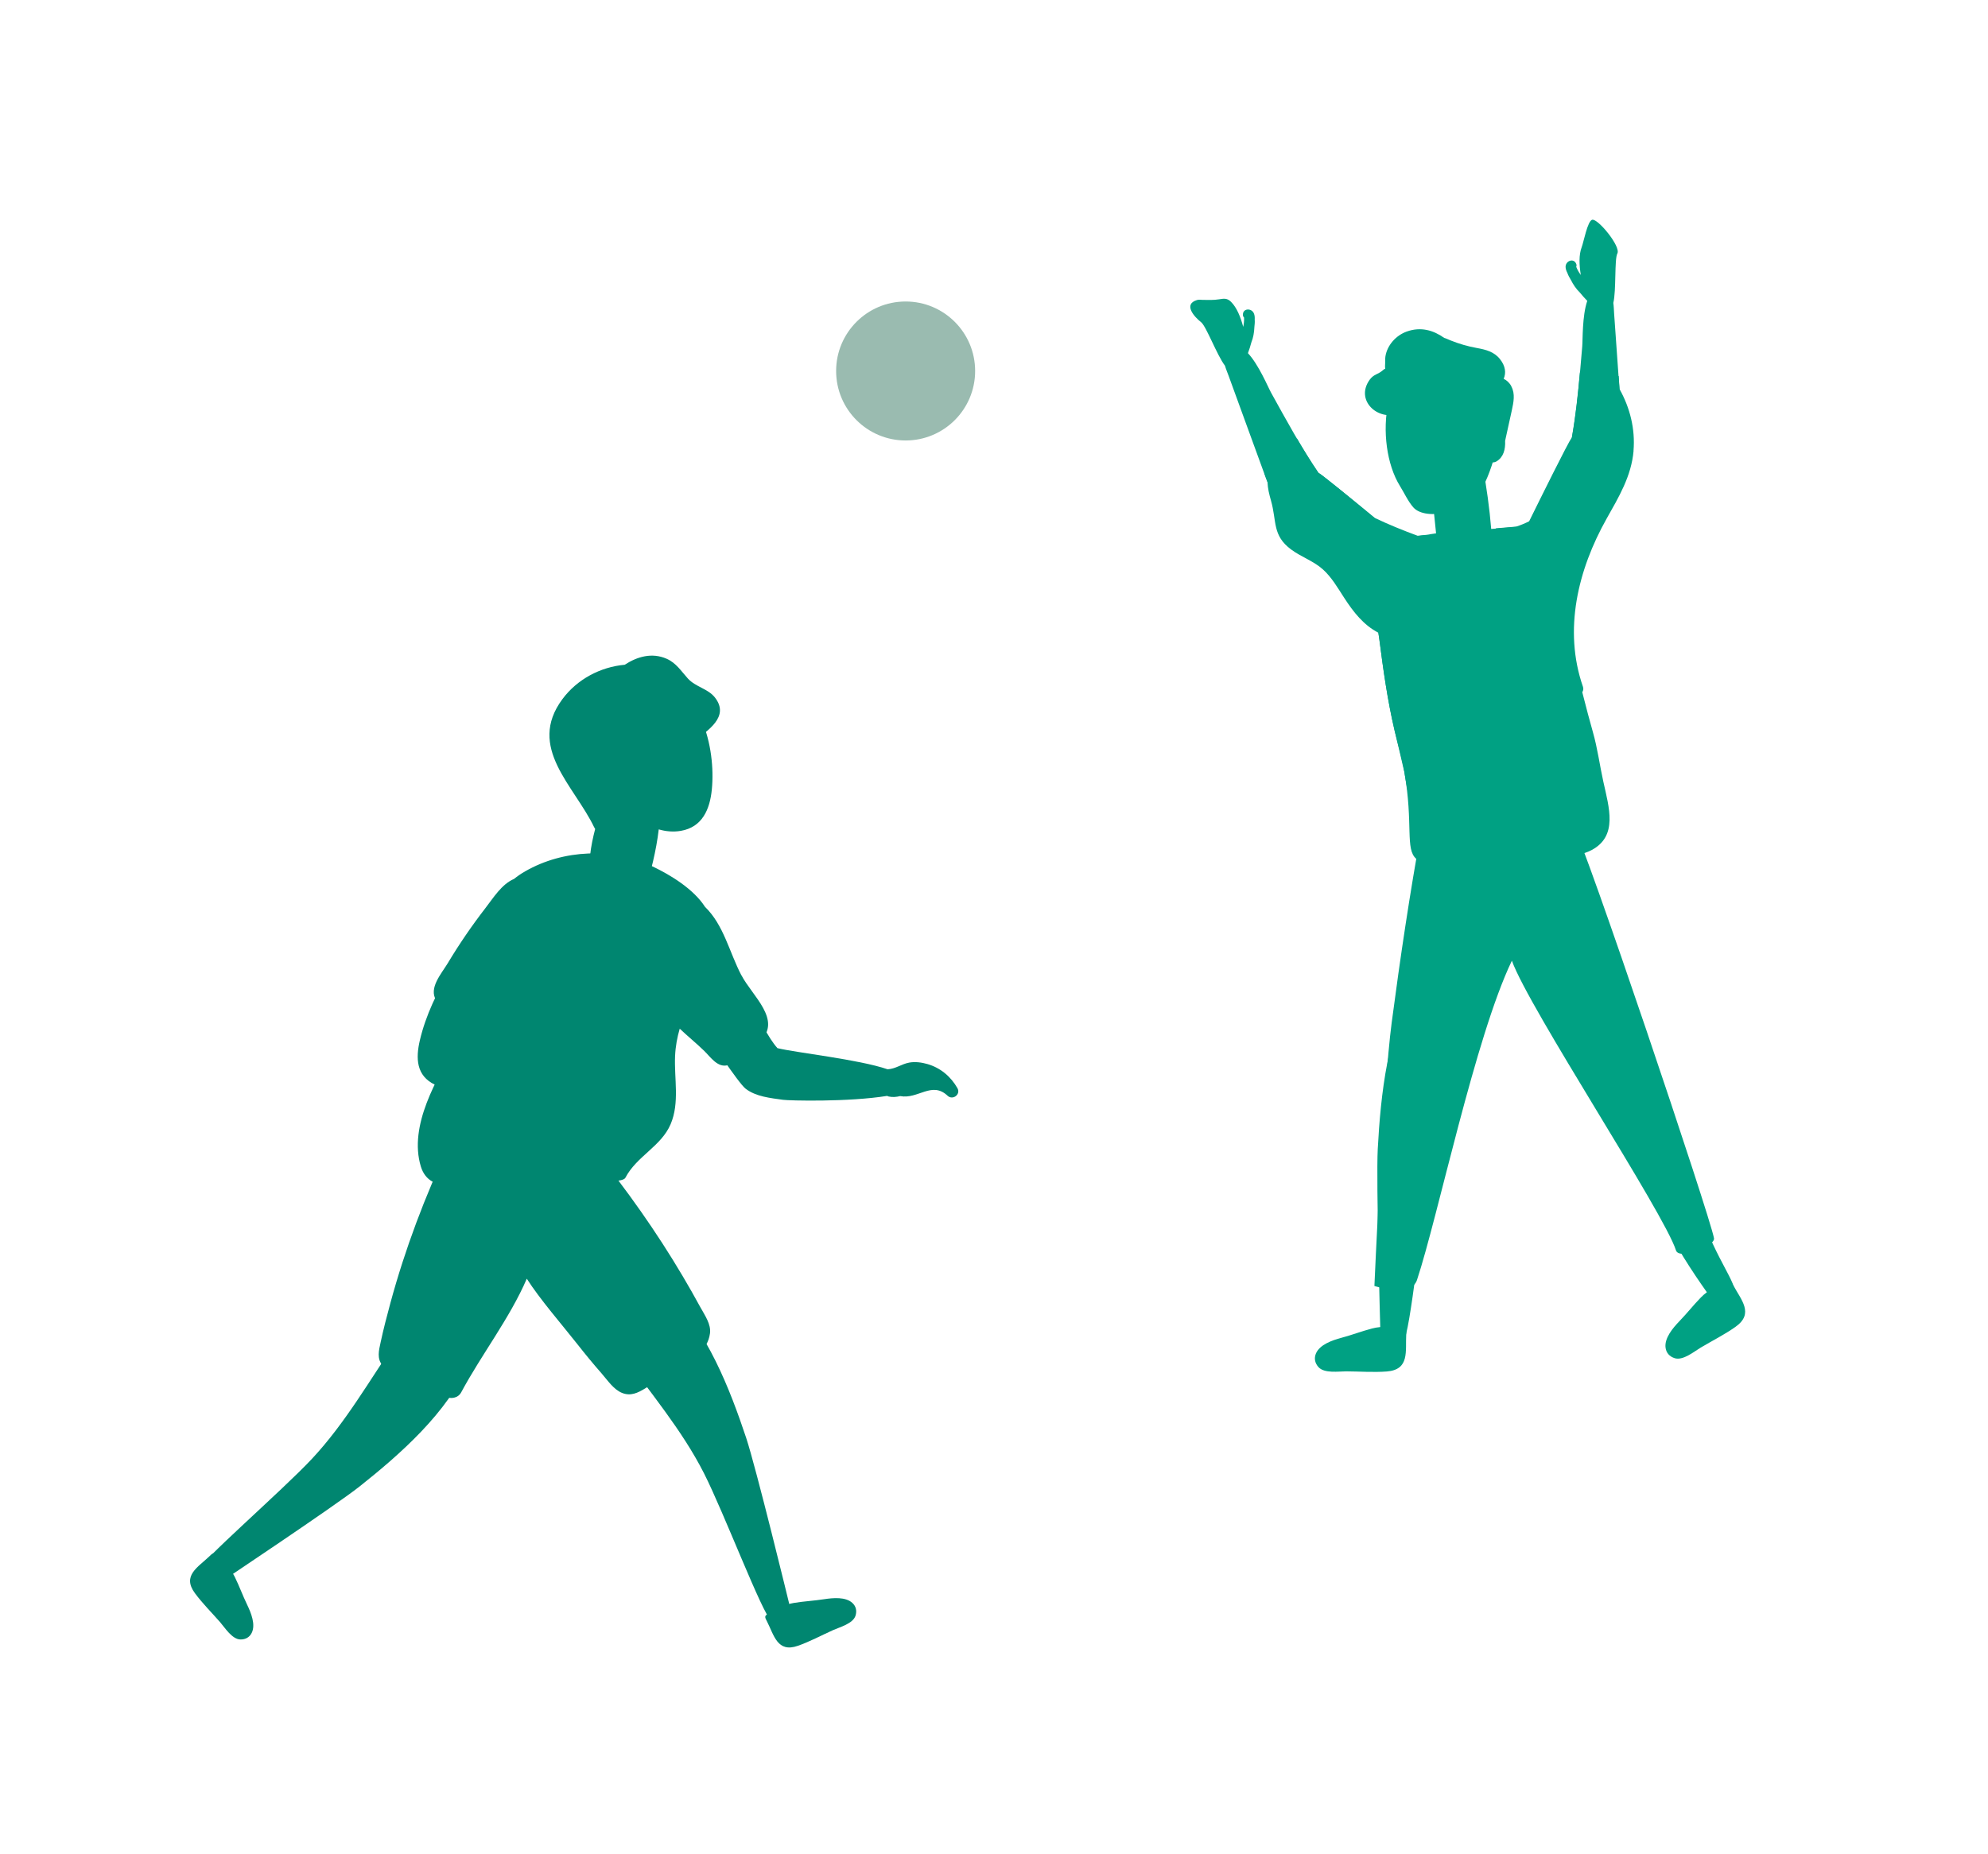
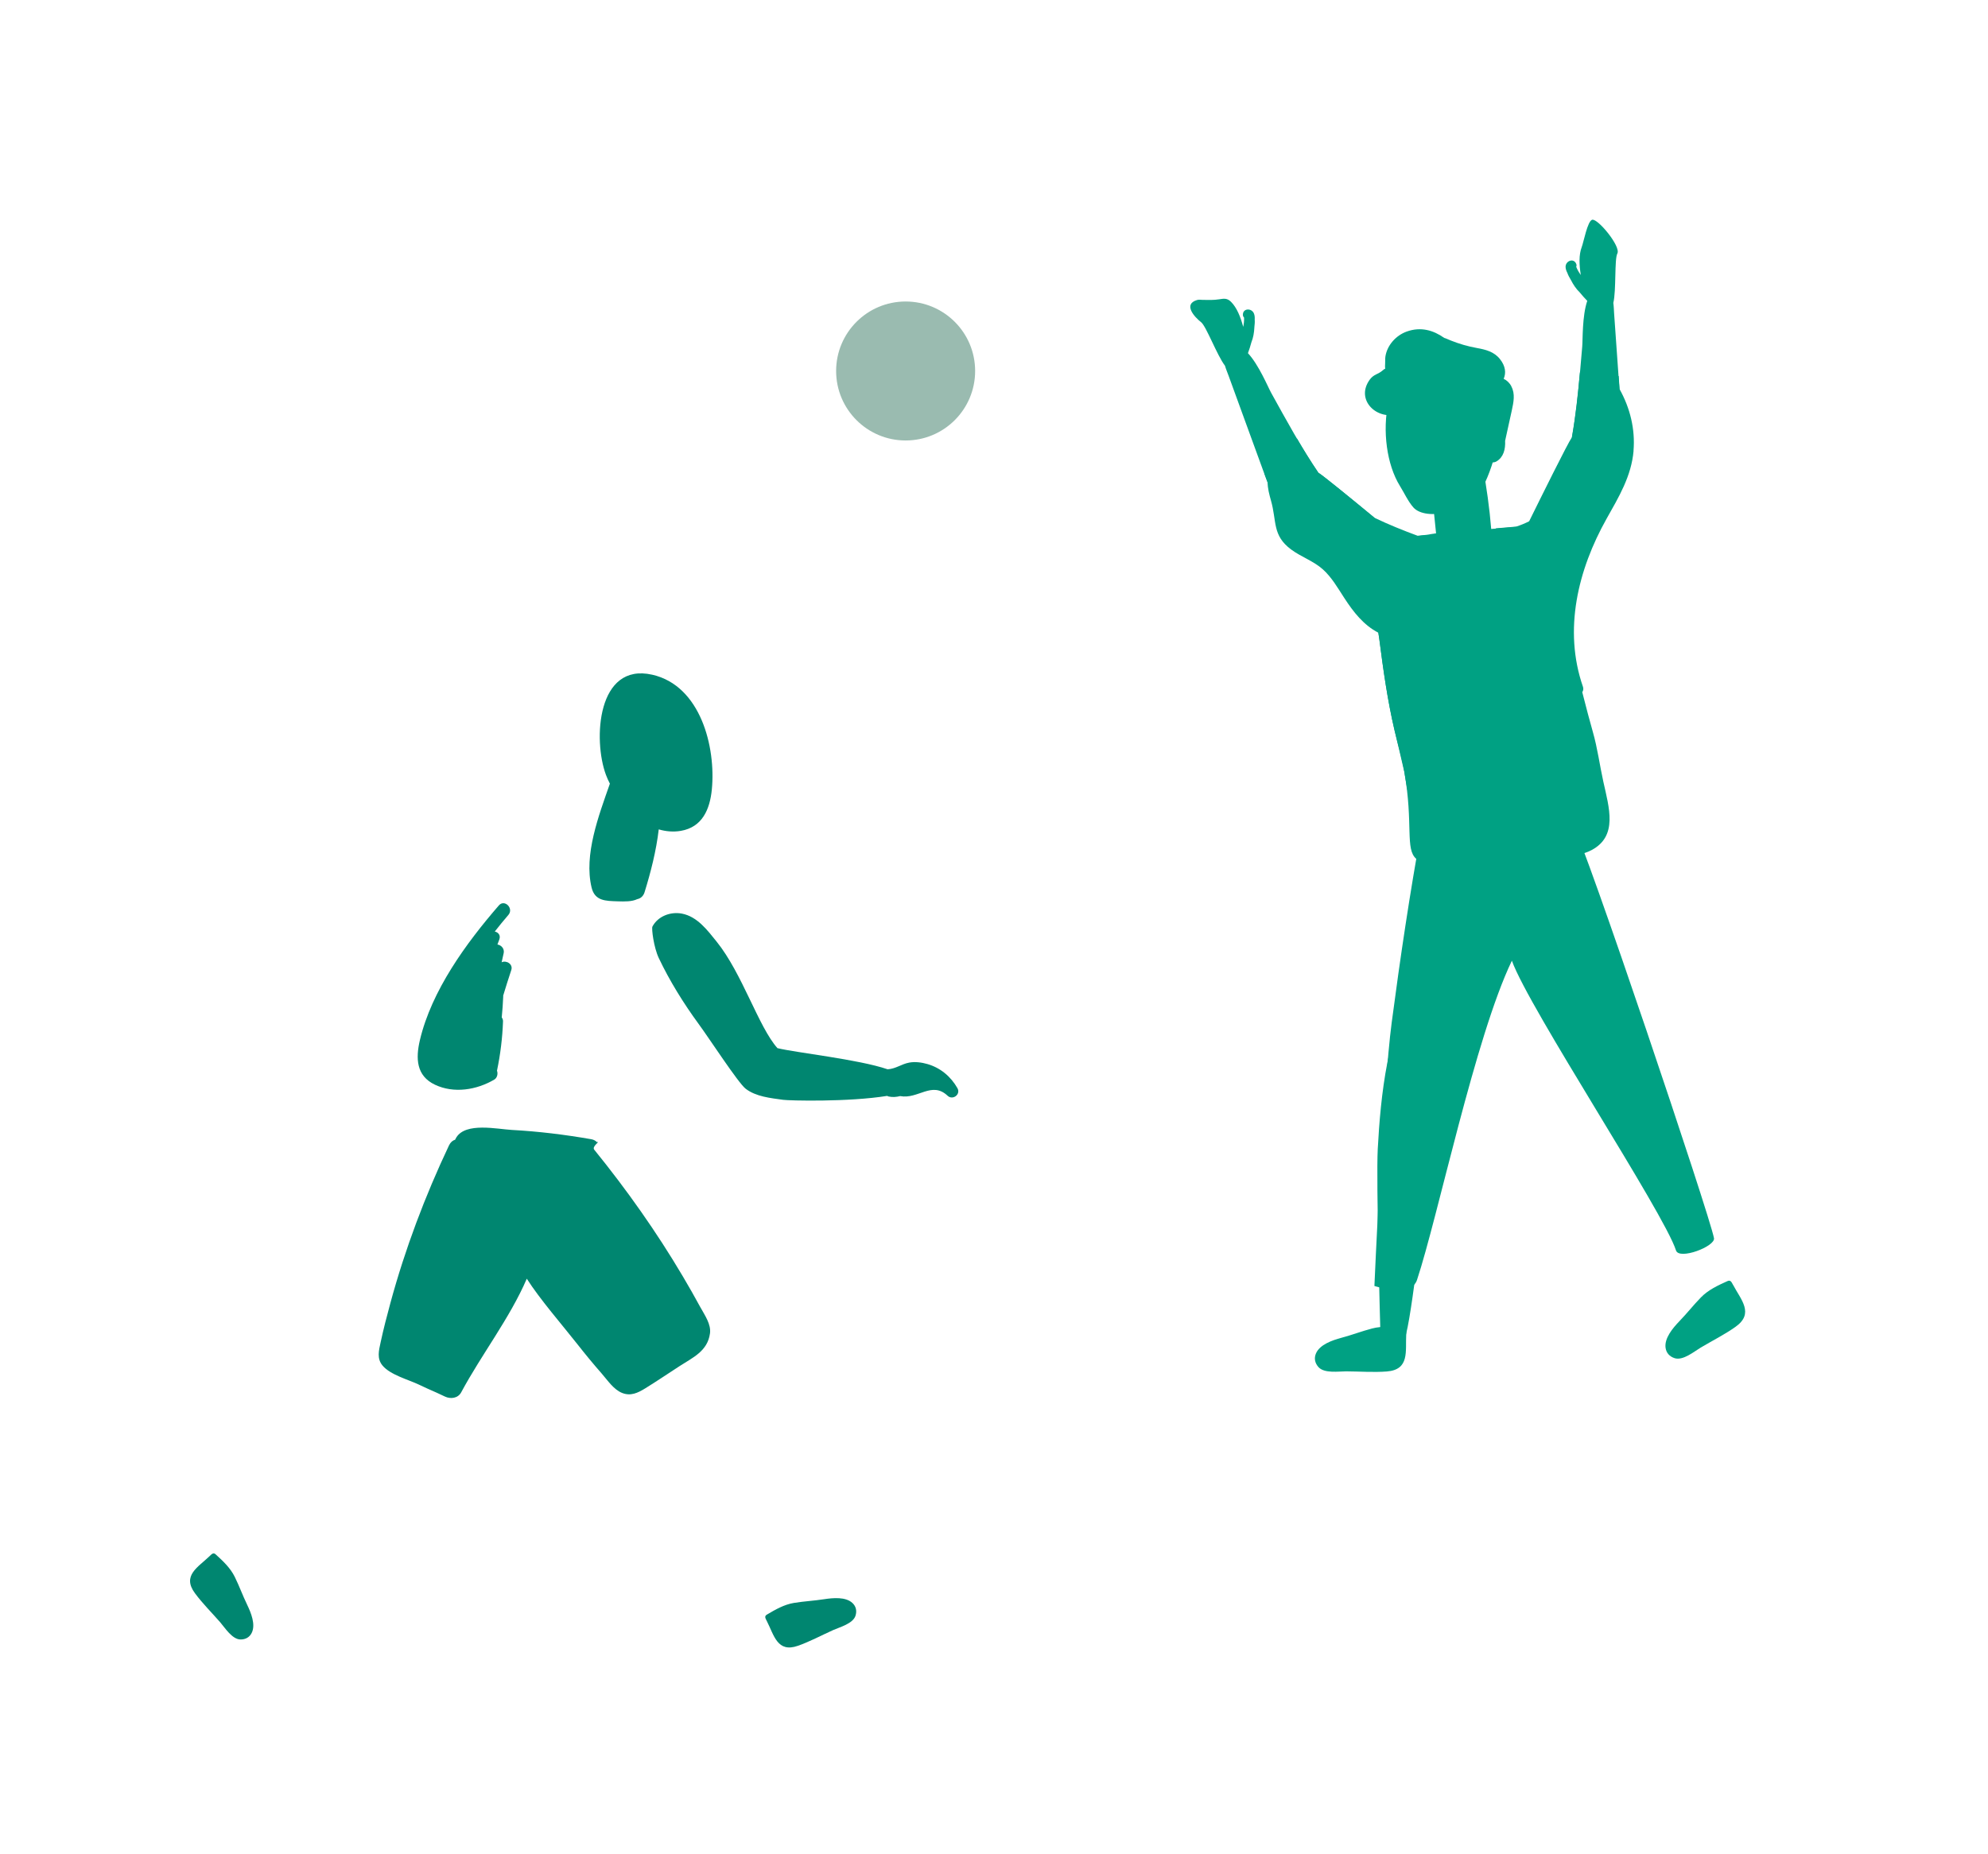
<svg xmlns="http://www.w3.org/2000/svg" id="_1" viewBox="0 0 591.2 551.43">
  <defs>
    <style>.cls-1{fill:#008670;}.cls-2{fill:#9abbb0;}.cls-3{fill:#00a183;}</style>
  </defs>
-   <path class="cls-1" d="M235.11,478.73c-.06-.15-.12-.3-.18-.45-.02-.25-.06-.5-.12-.77-.11-.49-10-41.06-12.9-49.79-4.76-14.29-11.71-32.31-23.23-42.87-1.75-1.61-3.9-1.11-5.07.28-3.31-.67-6.78.55-8.44,3.78-.96.92-1.46,2.36-.95,3.81,0,1.85.61,3.6,1.54,5.26-1.43.87-2.2,2.57-.92,4.36,8.4,11.77,17.94,22.94,24.51,35.88,6,11.83,17.47,42.09,19.94,43.7,2.41,2.25,7.26.44,5.83-3.21Z" />
-   <path class="cls-1" d="M63.54,472c.12-.11.24-.21.36-.32.22-.11.45-.23.68-.38.42-.28,35.15-23.44,42.36-29.16,11.8-9.36,26.34-22.07,32.33-36.5.91-2.2-.29-4.05-2-4.67-.5-3.34-2.84-6.19-6.44-6.64-1.2-.59-2.72-.56-3.91.41-1.74.63-3.18,1.8-4.41,3.24-1.31-1.04-3.17-1.19-4.42.63-8.18,11.92-15.41,24.71-25.32,35.31-9.06,9.69-33.56,30.82-34.24,33.7-1.29,3.03,2.08,6.97,5.01,4.38Z" />
  <path class="cls-1" d="M208.39,389.04c-1.72-3.17-3.5-6.31-5.34-9.41-7.81-13.21-16.67-25.74-26.33-37.65-.82-1.01,2.03-2.6.8-2.25-.41-.43-.96-.74-1.69-.87-7.81-1.36-15.67-2.33-23.59-2.76-4.38-.24-13.73-2.35-16.55,2.25-.14.23-.24.44-.35.66-.72.22-1.37.75-1.81,1.68-7.14,15.1-13.05,30.75-17.43,46.88-1.05,3.88-2.07,7.78-2.91,11.7-.52,2.42-1.17,4.81.55,6.89,2.32,2.81,7.7,4.2,10.85,5.7,4.2,2,3.54,1.55,7.74,3.55,1.67.79,3.86.53,4.82-1.26,6.06-11.29,14.43-22.02,19.51-33.8,3.88,6.11,10.59,13.81,15.07,19.51,2.33,2.97,4.74,5.89,7.23,8.73,1.74,1.99,3.52,4.73,6.05,5.74,2.54,1.01,4.65,0,6.85-1.35,3.47-2.14,6.85-4.44,10.28-6.66,3.87-2.51,8.29-4.41,9-9.72.36-2.68-1.53-5.34-2.74-7.56Z" />
  <path class="cls-1" d="M193.95,200.69c-16.38-3.7-17.63,19.39-13.75,29.79.33.89.73,1.77,1.17,2.62-3.34,9.57-7.78,21.15-5.44,30.9.97,4.04,4.23,3.98,7.76,4.1,2.06.07,4.24.11,5.82-.65.94-.19,1.79-.83,2.17-2.05,1.84-5.94,3.48-12.34,4.22-18.7,2.12.62,4.34.82,6.56.44,6.41-1.09,8.65-6.43,9.23-12.31,1.23-12.64-3.34-30.88-17.73-34.14Z" />
  <path class="cls-1" d="M284.73,323.68c-1.98-3.47-5.05-6.06-8.93-7.18-1.69-.49-3.68-.76-5.42-.43-2.32.43-4,1.86-6.42,1.99-8.58-2.95-27.37-4.96-32.76-6.29-5.64-6.33-10.44-22.2-18.1-31.7-2.74-3.4-5.75-7.45-10.33-8.32-3.4-.64-7.13.79-8.75,3.86-.31.59.4,6.2,1.88,9.34,3.22,6.8,7.4,13.53,11.84,19.59,3.18,4.33,11.8,17.59,13.99,19.29,3.06,2.38,7.45,2.79,11.15,3.31,1.77.25,19.39.7,30.96-1.17.15.09.31.16.46.19,1.11.24,2.26.16,3.39-.13,5.33,1.03,9.4-4.54,14.11-.1,1.52,1.43,3.99-.39,2.92-2.26Z" />
  <path class="cls-3" d="M420.01,171.42c.02-.3-3.44-10.91-3.44-10.91,0,0-22.21-18.52-24.52-19.89-5.16-7.61-9.55-15.7-14.01-23.75-.97-1.74-3.68-8.34-6.92-11.82.4-1.07.74-2.16,1.03-3.25.55-1.33.81-2.9.88-4.42,0-.02,0-.04,0-.06.09-.75.16-1.54.1-2.27.04-.66-.01-1.28-.24-1.82-.7-1.69-3.37-1.56-3.27.48.02.33.16.58.35.75.03.98-.07,1.89-.26,2.77-.77-2.94-1.91-5.74-3.61-7.44-1.14-1.14-2.08-1-3.49-.77-1.7.28-3.34.2-4.99.18-.64,0-1.01-.15-1.67.05-4.24,1.28-.63,5.14,1.23,6.58,1.53,1.19,4.75,9.89,7.1,12.94.31,1.06.75,2.08,1.06,2.93,1.75,4.8,3.5,9.61,5.25,14.41,1.89,5.19,3.78,10.38,5.68,15.57,1.56,4.27,3.08,8.36,6.08,11.84.24.28.51.45.8.55,2.01,2.33,4.52,4.38,6.46,6.05,8.73,7.51,17.45,15.04,26.18,22.54,1.32,1.13,2.78-.11,2.86-1.5.66.06,1.33-.07,1.99-.48,3.19-2.02,1.87-5.74-.64-9.24ZM416.84,175.9c.14-.05.28-.1.41-.18.3.1.61.12.91.06.1.37.15.74.16,1.09-.46-.21-.96-.54-1.47-.98Z" />
  <path class="cls-3" d="M457.66,178.74c.77.11,1.43-.05,2.01-.37.64,1.23,2.48,1.77,3.22.2,4.92-10.41,9.81-20.84,14.71-31.26,1.09-2.32,2.55-5.21,3.43-8.16.22-.21.4-.47.5-.83,1.32-4.4,1.04-8.76.72-13.29-.38-5.51-.77-11.02-1.16-16.53-.36-5.1-.72-10.2-1.08-15.3-.06-.9-.08-2.01-.23-3.1.9-3.75.29-13,1.2-14.71,1.1-2.07-5.82-10.46-7.49-10.02-1.39.36-2.54,6.65-3.12,8.16-.86,2.24-.76,5.26-.26,8.26-.54-.73-1-1.51-1.37-2.43.11-.23.14-.52.02-.83-.74-1.91-3.23-.94-3.18.89.02.59.22,1.18.53,1.76.24.7.62,1.38,1.01,2.03.01.02.02.04.03.05.69,1.36,1.56,2.69,2.61,3.68.71.88,1.47,1.73,2.27,2.55-1.54,4.5-1.32,11.62-1.5,13.61-.79,9.17-1.5,18.35-3.11,27.4-1.55,2.19-14.28,28.16-14.28,28.16,0,0,1.17,11.1,1.31,11.37-.86,4.22-.54,8.15,3.19,8.7ZM458.25,174.32c-.14-.33-.24-.68-.3-1.06.3-.07.57-.21.8-.43.15.02.3.01.44,0-.29.61-.61,1.12-.94,1.49Z" />
  <path class="cls-1" d="M149.18,286.23c.21-.91.41-1.82.61-2.74.28-1.32-.76-2.4-1.86-2.54.19-.5.37-1.01.56-1.51.47-1.27-.34-2.13-1.35-2.36,1.31-1.67,2.66-3.33,4.05-4.94,1.67-1.94-1.14-4.77-2.83-2.83-9.76,11.26-20.01,25.33-23.49,40.08-1.27,5.4-1.1,10.6,4.46,13.25,5.68,2.7,12.44,1.56,17.67-1.52.86-.5,1.15-1.76.79-2.66,0-.03.02-.06.03-.09,1-4.81,1.59-9.64,1.77-14.55.02-.48-.14-.87-.38-1.18.2-2.07.36-4.15.44-6.24,0-.09,0-.17-.01-.25.77-2.55,1.57-5.08,2.41-7.61.59-1.78-1.48-2.98-2.87-2.31Z" />
-   <path class="cls-1" d="M220.48,290.11c-3.63-6.96-5.23-14.95-10.83-20.38-3.35-5.23-10.15-9.43-15.54-11.98-5.95-2.82-12.55-4.14-19.12-3.88-6.57.26-13.07,2.01-18.79,5.29-1.23.7-2.33,1.46-3.33,2.27-3.7,1.59-6.11,5.58-8.55,8.73-4.04,5.23-7.78,10.7-11.18,16.37-1.82,3.04-5.76,7.38-3.42,11.02,1.89,2.94,5.46,5.18,9,6.85-.74,2.1-1.7,4.2-2.95,6.36-5.82,10.01-14.32,24.05-10.61,36.24,1.27,4.18,4.79,5.96,8.98,5.13,3.38-.67,6.44-2.43,9.84-3.12,3.77-.77,7.64-.83,11.48-.71,4.71.14,19.65,1.8,22.45,2.54,2.03.54,7.39.78,8.07-.51,3.33-6.41,10.62-9.31,13.45-15.93,2.74-6.42,1.03-13.59,1.33-20.31.13-2.9.64-5.56,1.38-8.11,2.41,2.28,5.05,4.43,7.29,6.61,1.9,1.86,4,5.09,7.02,4.24,3.13-.88,7.19-4.91,9.53-7.09,6.76-6.28-2.3-13.52-5.47-19.62Z" />
-   <path class="cls-1" d="M212.6,207.46c-2.07-2.64-5.74-3.1-8.05-5.65-2.01-2.22-3.47-4.62-6.32-5.87-4.36-1.91-8.74-.63-12.45,1.79-7.18.65-14.09,4.25-18.53,10.23-10.64,14.36,3.47,25.65,9.46,38.14.46.97,1.31.72,2.1.92,8.83,2.3,20.55-9.72,22.64-14.97,1.23-3.1.16-5.09-.44-8.16-.11-.58-.17-1.1-.19-1.58,1.89.36,3.98-.47,5.78-1.95,3.71-3.04,10.54-7.12,6-12.9Z" />
  <path class="cls-1" d="M228.01,482.13c-.42-.83-.74-1.39.04-1.86,2.53-1.5,5.14-3.01,8.09-3.49,3.16-.51,5.67-.59,9.05-1.11,2.51-.38,6.33-.75,8.33,1.16,1.04.98,1.35,2.31.9,3.75-.75,2.39-4.76,3.43-6.69,4.3-3.44,1.55-6.87,3.4-10.42,4.65-6.17,2.18-7.1-3.12-9.3-7.41Z" />
  <path class="cls-3" d="M410.53,397.33c.02-.17.04-.34.06-.5-.04-.26-.08-.53-.09-.81-.02-.53-1.29-44.54-.78-54.23.85-15.86,2.9-36.12,11.66-50.08,1.33-2.12,3.66-2.22,5.23-1.13,3.18-1.6,7.05-1.33,9.64,1.49,1.23.67,2.14,1.99,2.03,3.61.52,1.88.39,3.83-.09,5.77,1.7.49,2.96,2,2.16,4.18-5.26,14.31-11.85,28.33-14.91,43.32-2.8,13.71-6.02,47.68-8.09,50.01-1.82,2.95-7.26,2.47-6.83-1.63Z" />
  <path class="cls-3" d="M418.19,396.84c.05-.98.12-1.66-.83-1.78-3.08-.37-6.24-.71-9.29.09-3.27.86-5.72,1.85-9.2,2.79-2.58.7-6.42,1.98-7.54,4.68-.58,1.39-.32,2.8.74,4,1.74,1.98,6.06,1.28,8.28,1.29,3.97.02,8.08.34,12.04.04,6.88-.53,5.52-6.04,5.8-11.11Z" />
-   <path class="cls-3" d="M509.04,386.52c-.07-.15-.14-.31-.21-.46-.17-.2-.34-.41-.5-.65-.29-.45-6.88-9.4-11.43-17.97-7.45-14.03,4.02-20.07,9.12-5.64,4.66,13.19,10.28,19.54,9.71,22.61-.04,3.47-4.95,5.86-6.69,2.12Z" />
  <path class="cls-3" d="M515.36,382.15c-.46-.87-.75-1.48-1.63-1.09-2.83,1.27-5.72,2.61-7.91,4.86-2.35,2.42-3.95,4.53-6.45,7.13-1.85,1.93-4.48,5-4.05,7.89.22,1.49,1.17,2.56,2.69,3.05,2.51.8,5.85-2.02,7.77-3.16,3.42-2.03,7.1-3.87,10.34-6.17,5.63-4,1.62-8.02-.75-12.51Z" />
  <path class="cls-1" d="M62.35,462.85c.67-.65,1.12-1.12,1.79-.5,2.18,1.98,4.38,4.04,5.69,6.72,1.41,2.88,2.22,5.25,3.7,8.33,1.1,2.28,2.56,5.83,1.32,8.31-.64,1.28-1.81,1.96-3.33,1.95-2.5-.02-4.67-3.55-6.06-5.14-2.48-2.84-5.25-5.58-7.49-8.62-3.89-5.27.91-7.7,4.38-11.05Z" />
  <circle class="cls-2" cx="269.32" cy="110.35" r="20.67" />
  <path class="cls-3" d="M445.15,117.22c-1.85-7.5-8.38-14.15-16.52-13.77-17.71.83-20.14,28.44-12.32,41.09,1.23,1.98,2.46,4.65,4,6.39,3.72,4.19,16.77,1.5,20.59-5.9,4.07-7.9,6.4-19.08,4.25-27.81Z" />
-   <path class="cls-3" d="M468.53,207.38c-.38-9.7-1.43-26.7-3.11-36.28-1.34-7.65-11.09-14.68-11.09-14.68,0,0-6.94.59-10.87.92-.51-6.29-1.4-12.5-2.52-18.72-.67-3.75-6.31-3.28-7.16-.03-1.71-.22-3.67.62-4.31,2.29-2.03-.26-4.12.88-3.86,3.48.48,4.81.97,9.62,1.47,14.43-.3.03-.6.05-.9.08-.33.03-.64.1-.92.19-6.36.57-13.79,1.27-16.21,8.08-2.46,6.94.22,15.86,1.12,22.91,1.17,9.1,2.43,18.17,4.52,27.11.97,4.16,2.01,8.29,2.93,12.44.51,3.32,1.12,6.62,1.85,9.9.34,2.43.59,4.89.7,7.37.06.99.42,1.77.96,2.34.24,1.36.82,2.52,1.9,3.32.04.11.07.23.11.34,1.11,3.35,5.25,3.35,6.74.81,9.02-.36,19.14-.15,27.77-2.53,3.7-1.02,9.42-4.49,9.57-8.5.75-.6,1.31-1.49,1.46-2.7,1.33-10.77.27-21.77-.16-32.58Z" />
+   <path class="cls-3" d="M468.53,207.38c-.38-9.7-1.43-26.7-3.11-36.28-1.34-7.65-11.09-14.68-11.09-14.68,0,0-6.94.59-10.87.92-.51-6.29-1.4-12.5-2.52-18.72-.67-3.75-6.31-3.28-7.16-.03-1.71-.22-3.67.62-4.31,2.29-2.03-.26-4.12.88-3.86,3.48.48,4.81.97,9.62,1.47,14.43-.3.03-.6.05-.9.08-.33.03-.64.1-.92.19-6.36.57-13.79,1.27-16.21,8.08-2.46,6.94.22,15.86,1.12,22.91,1.17,9.1,2.43,18.17,4.52,27.11.97,4.16,2.01,8.29,2.93,12.44.51,3.32,1.12,6.62,1.85,9.9.34,2.43.59,4.89.7,7.37.06.99.42,1.77.96,2.34.24,1.36.82,2.52,1.9,3.32.04.11.07.23.11.34,1.11,3.35,5.25,3.35,6.74.81,9.02-.36,19.14-.15,27.77-2.53,3.7-1.02,9.42-4.49,9.57-8.5.75-.6,1.31-1.49,1.46-2.7,1.33-10.77.27-21.77-.16-32.58" />
  <path class="cls-3" d="M509.71,368.29c-1.12-6.42-38.47-117.48-42.05-123.21-1.75-2.8-2.1-12.36-6.37-11.79-2.08.28-3.58,1.81-3.07,4.03l.05.23s.03.09.04.13c-.49.18-.94.47-1.31.82-1.58-1.22-3.66-.71-4.61.68-1.82.27-3.46,1.81-2.6,3.86.11.27.23.53.34.8-1.86.3-3.34,2.24-2.25,4.61.2.44.42.88.62,1.32-.06-.01-.13-.02-.19-.03-.2-.42-.46-.75-.78-1-.48-2.45-4.14-3.32-5.7-1.18-.64-1.47-2.43-2.2-3.92-1.78-.88-1.84-3.37-2.79-5.08-.99-1.79,1.89-3.24,3.96-4.46,6.14.17-.95.33-1.9.51-2.85.73-3.97-5.36-5.68-6.09-1.68-3.52,19.19-6.38,38.49-8.93,57.84-2.59,19.64-5.13,78.27-5.13,78.27,0,0,10.89,3.56,12.66-1.77,6.25-18.86,17.3-72.27,28.22-94.98,5.11,14.21,45.2,74.89,48.81,86.18.93,2.92,11.73-1.19,11.3-3.66Z" />
  <path class="cls-3" d="M449.46,114.91c-.58-1.09-1.39-1.81-2.29-2.23.75-1.73.57-3.78-1.13-5.9-1.74-2.17-4.23-2.8-6.86-3.27-2.72-.49-5.2-1.22-7.72-2.22-.93-.37-1.43-.64-1.97-.78-3.22-2.28-6.97-3.4-11.18-1.88-3.17,1.15-5.77,4.02-6.31,7.39-.11.71-.03,1.43-.08,2.12-.18,2.46.51.91-.77,2.06-1.32,1.18-2.6,1.08-3.79,2.7-4.49,6.14,2.37,12.42,8.62,10.11,1.89-.7,3.5-2.18,5.4-2.79,2.81-.91,4.08.31,6.36,1.1,4.18,1.45,6.49-3.02,9.89-2.14,1.24.32,2.05,2.06,2.91,4.06,1.75,4.09-2.5,11.08,2.14,13.98.7.44,1.69.43,2.39,0,2.06-1.25,2.65-3.59,2.53-6.1.67-3.03,1.35-6.07,2-9.1.5-2.33,1.05-4.86-.15-7.08Z" />
  <path class="cls-3" d="M485.78,134.09c.54-6.44-1.02-12.74-4.14-18.33-.09-1.3-.18-2.59-.27-3.89-3.55-.89-7.79-1.53-11.53-1.05-.58,6.46-1.27,12.9-2.4,19.29-1.21,1.71-9.24,17.93-12.69,24.94-1.24.63-2.53,1.16-3.87,1.59-1.78.15-4.03.34-5.98.51-5.02,4.72-12.62,5.14-18.15,1.39,0,.07.01.13.02.2-.3.03-.6.05-.9.08-.33.03-.64.1-.92.19-1.1.1-2.23.21-3.37.35-4.34-1.6-8.62-3.33-12.78-5.32-6.64-5.48-15.34-12.6-16.73-13.43-2.25-3.31-4.35-6.72-6.37-10.18-.64.57-1.24,1.13-1.81,1.64-2.93,2.64-5.54,5.58-7.91,8.71.11.29.21.58.32.87.22.61.45,1.22.68,1.83-.02,1.73.48,3.61.99,5.42,1.76,6.16.32,10.35,6.01,14.56,2.98,2.21,6.61,3.39,9.4,5.88,2.65,2.38,4.43,5.52,6.35,8.47,2.78,4.28,5.77,8.11,10.18,10.4.1.63.2,1.26.28,1.87,1.17,9.1,2.43,18.17,4.52,27.11.97,4.16,2.21,8.25,2.93,12.44,2.71,15.61.15,22.93,3.54,25.84.1.09,6.22-.29,13.59-.98.97.06,16.09-1.82,22.8-1.15,5.3.53,10.69,2.2,15.74-.48,7.89-4.18,5.2-12.62,3.49-20.38-1.08-4.92-1.74-9.99-3.11-14.77-.83-2.88-2.06-7.54-3.15-11.83.3-.45.42-1,.2-1.62-5.86-16.88-1.49-34.79,7.03-49.96,3.63-6.46,7.39-12.67,8.03-20.23Z" />
</svg>